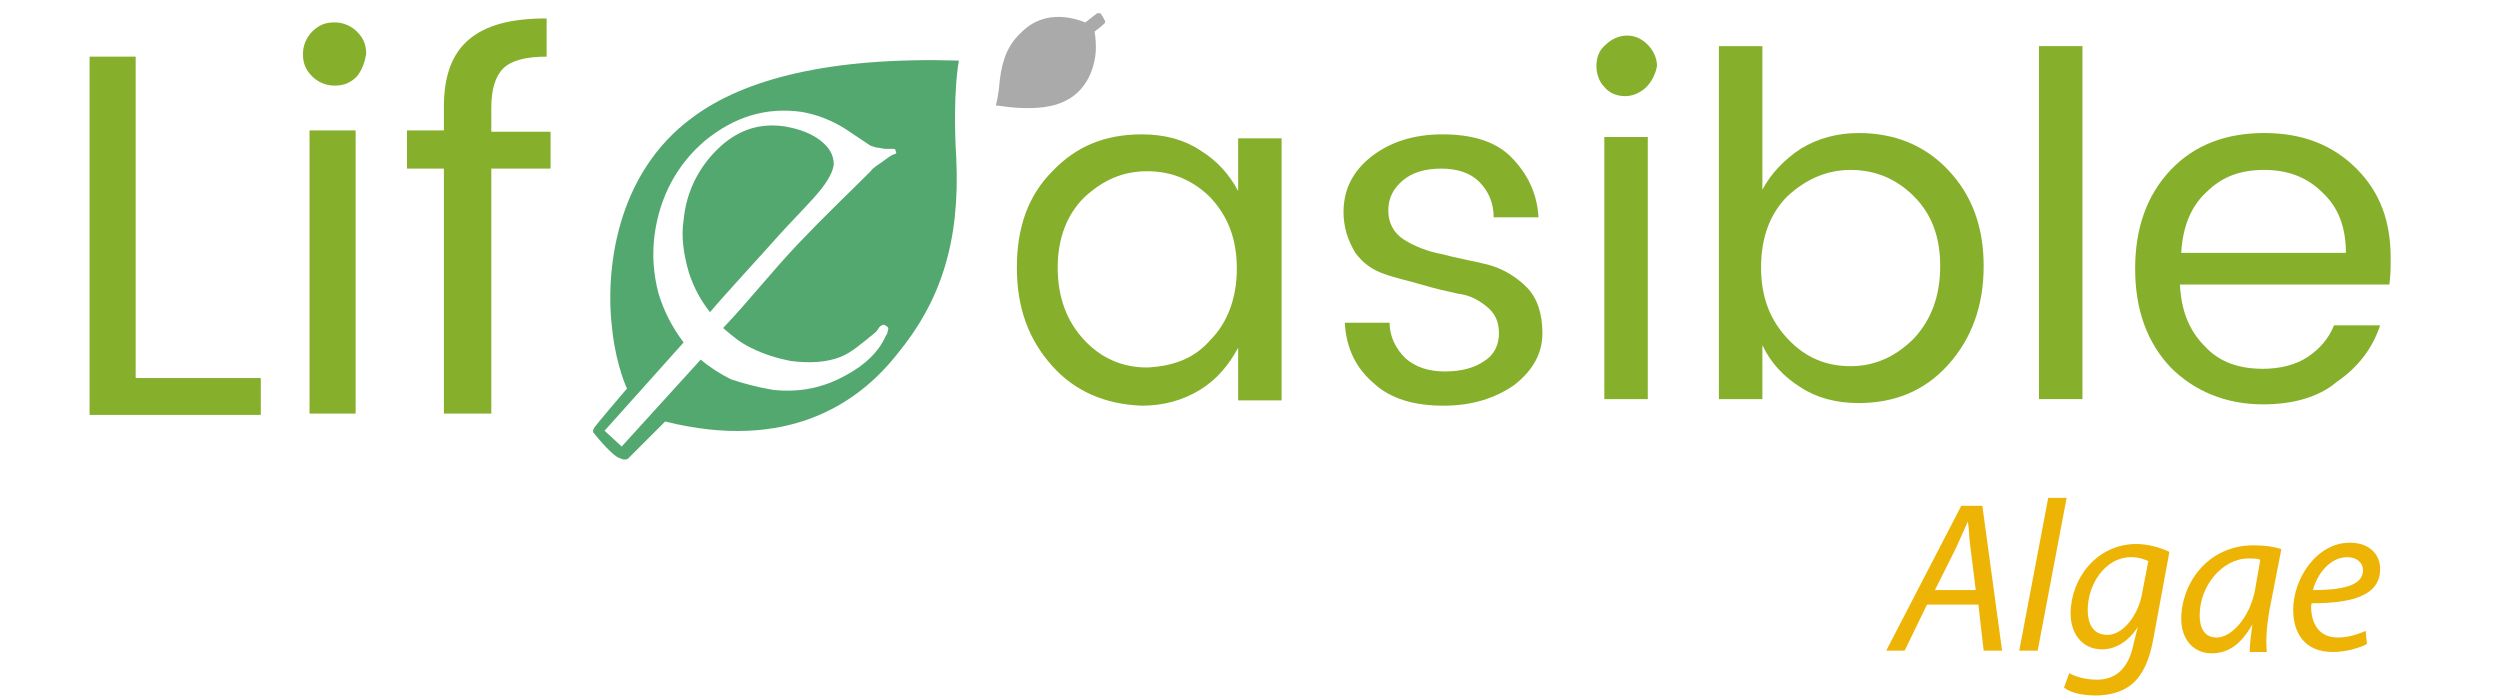
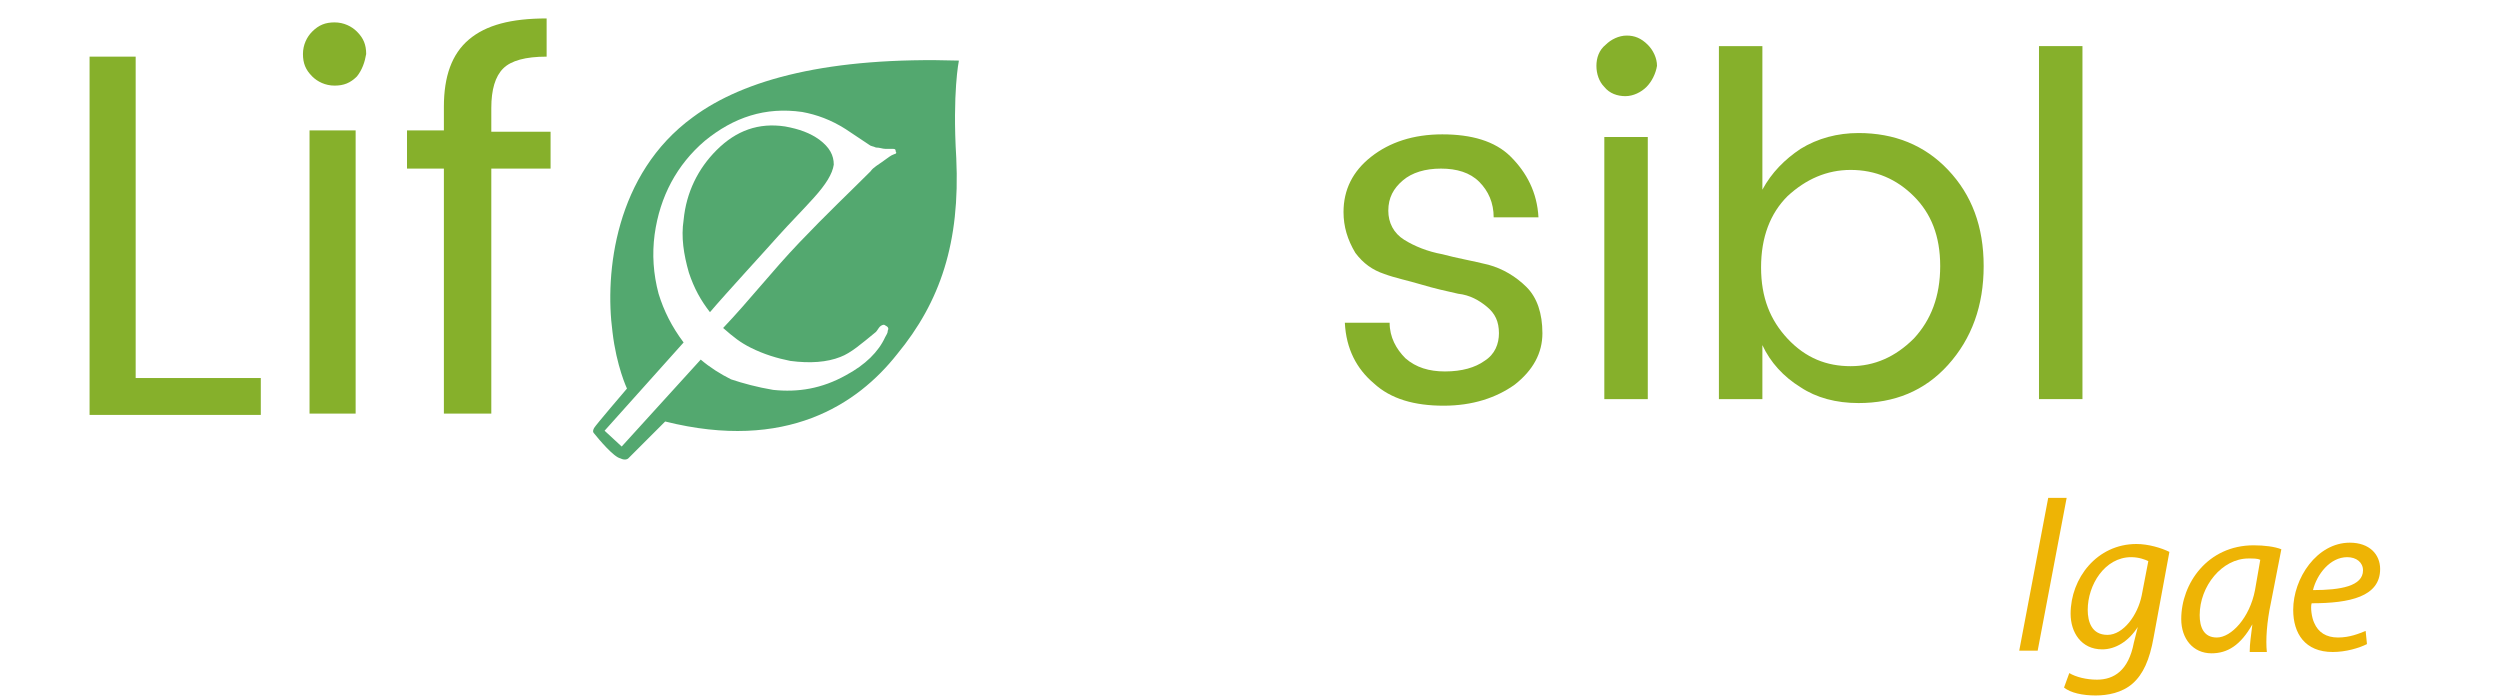
<svg xmlns="http://www.w3.org/2000/svg" version="1.1" id="l_1" x="0px" y="0px" viewBox="0 0 189.8 53.1" style="enable-background:new 0 0 189.8 53.1;" xml:space="preserve">
  <style type="text/css">
	.st0{fill:#86B02B;}
	.st1{fill:#53A86F;}
	.st2{fill:#AAAAAA;}
	.st3{fill:#EEB405;}
</style>
  <g>
    <g>
      <path class="st0" d="M6.8,4.3h3.5v24.4h9.5v2.8H6.8V4.3z" />
      <path class="st0" d="M27.1,5.8c-0.5,0.5-1,0.7-1.7,0.7s-1.3-0.3-1.7-0.7c-0.5-0.5-0.7-1-0.7-1.7c0-0.7,0.3-1.3,0.7-1.7    c0.5-0.5,1-0.7,1.7-0.7c0.7,0,1.3,0.3,1.7,0.7c0.5,0.5,0.7,1,0.7,1.7C27.7,4.7,27.5,5.3,27.1,5.8z M23.5,31.4V9.9h3.5v21.5H23.5z" />
      <path class="st0" d="M41.8,9.9v2.9h-4.5v18.6h-3.6V12.8h-2.8V9.9h2.8V8.1c0-2.3,0.6-4,1.9-5.1c1.3-1.1,3.2-1.6,5.9-1.6v2.9    c-1.6,0-2.7,0.3-3.3,0.9c-0.6,0.6-0.9,1.6-0.9,3v1.8H41.8z" />
    </g>
    <g>
-       <path class="st0" d="M79.9,27.8c-1.8-2-2.7-4.4-2.7-7.5s0.9-5.5,2.7-7.3c1.8-1.9,4-2.8,6.8-2.8c1.7,0,3.2,0.4,4.4,1.2    c1.3,0.8,2.2,1.8,2.9,3.1v-4h3.3v19.9H94v-4c-0.7,1.3-1.6,2.4-2.9,3.2c-1.3,0.8-2.8,1.2-4.4,1.2C83.9,30.7,81.6,29.7,79.9,27.8z     M91.9,25.8c1.3-1.3,2-3.2,2-5.4c0-2.3-0.7-4-2-5.4c-1.3-1.3-2.9-2-4.8-2c-1.9,0-3.4,0.7-4.8,2c-1.3,1.3-2,3.1-2,5.3    c0,2.3,0.7,4.1,2,5.5c1.3,1.4,2.9,2.1,4.8,2.1C89.1,27.8,90.7,27.2,91.9,25.8z" />
      <path class="st0" d="M102,16.1c0-1.7,0.7-3.1,2.1-4.2c1.4-1.1,3.2-1.7,5.4-1.7c2.2,0,4,0.5,5.2,1.7s2,2.7,2.1,4.6h-3.4    c0-1.1-0.4-2-1.1-2.7c-0.7-0.7-1.7-1-2.9-1s-2.2,0.3-2.9,0.9c-0.7,0.6-1.1,1.3-1.1,2.3c0,0.9,0.4,1.7,1.2,2.2    c0.8,0.5,1.8,0.9,2.9,1.1c1.1,0.3,2.3,0.5,3.5,0.8c1.1,0.3,2.1,0.9,2.9,1.7c0.8,0.8,1.2,2,1.2,3.5c0,1.5-0.7,2.8-2.1,3.9    c-1.4,1-3.2,1.6-5.4,1.6c-2.2,0-4-0.5-5.3-1.7c-1.3-1.1-2.1-2.6-2.2-4.6h3.4c0,1.1,0.5,2,1.2,2.7c0.8,0.7,1.8,1,3,1    c1.3,0,2.3-0.3,3-0.8c0.8-0.5,1.1-1.3,1.1-2.1c0-0.9-0.3-1.5-0.9-2c-0.6-0.5-1.3-0.9-2.2-1c-0.9-0.2-1.8-0.4-2.8-0.7    c-1-0.3-2-0.5-2.8-0.8c-0.9-0.3-1.6-0.8-2.2-1.6C102.3,18.2,102,17.2,102,16.1z" />
      <path class="st0" d="M125,6.6c-0.4,0.4-1,0.7-1.6,0.7c-0.6,0-1.2-0.2-1.6-0.7c-0.4-0.4-0.6-1-0.6-1.6c0-0.6,0.2-1.2,0.7-1.6    c0.4-0.4,1-0.7,1.6-0.7c0.6,0,1.1,0.2,1.6,0.7c0.4,0.4,0.7,1,0.7,1.6C125.7,5.6,125.4,6.2,125,6.6z M121.8,30.3V10.4h3.3v19.9    H121.8z" />
      <path class="st0" d="M141.1,10.1c2.7,0,5,0.9,6.8,2.8c1.8,1.9,2.7,4.3,2.7,7.3c0,3-0.9,5.5-2.7,7.5c-1.8,2-4.1,2.9-6.8,2.9    c-1.7,0-3.2-0.4-4.4-1.2c-1.3-0.8-2.3-1.9-2.9-3.2v4.1h-3.3V3.5h3.3v10.9c0.7-1.3,1.7-2.3,2.9-3.1C138,10.5,139.5,10.1,141.1,10.1    z M140.5,27.8c1.8,0,3.4-0.7,4.8-2.1c1.3-1.4,2-3.2,2-5.5c0-2.3-0.7-4-2-5.3c-1.3-1.3-2.9-2-4.8-2c-1.8,0-3.4,0.7-4.8,2    c-1.3,1.3-2,3.1-2,5.4c0,2.3,0.7,4,2,5.4C137.1,27.2,138.7,27.8,140.5,27.8z" />
      <path class="st0" d="M154.8,30.3V3.5h3.3v26.8H154.8z" />
-       <path class="st0" d="M171.8,30.7c-2.8,0-5.2-1-7-2.8c-1.8-1.9-2.7-4.4-2.7-7.5c0-3.1,0.9-5.6,2.7-7.5s4.2-2.8,7.1-2.8    s5.2,0.9,7,2.7c1.8,1.8,2.6,4,2.6,6.8c0,0.7,0,1.3-0.1,2h-15.9c0.1,2,0.7,3.5,1.9,4.7c1.1,1.2,2.6,1.7,4.4,1.7    c1.3,0,2.5-0.3,3.4-0.9c0.9-0.6,1.6-1.4,2-2.4h3.5c-0.6,1.8-1.7,3.2-3.3,4.3C176.1,30.1,174.2,30.7,171.8,30.7z M176.3,14.6    c-1.2-1.2-2.7-1.7-4.4-1.7c-1.8,0-3.2,0.5-4.4,1.7c-1.2,1.1-1.8,2.7-1.9,4.6h12.5C178.1,17.2,177.5,15.7,176.3,14.6z" />
    </g>
    <g>
      <g>
        <path class="st1" d="M62.2,10.6c-0.7-0.5-1.5-0.8-2.6-1c-2-0.3-3.7,0.3-5.2,1.8c-1.4,1.4-2.3,3.2-2.5,5.3c-0.2,1.3,0,2.6,0.4,4     c0.4,1.2,0.9,2.1,1.6,3c1.1-1.3,4.5-5,5.2-5.8c0.9-1,1.8-1.9,2.7-2.9c0.9-1,1.4-1.8,1.5-2.5C63.3,11.8,63,11.2,62.2,10.6z" />
      </g>
      <g>
        <path class="st1" d="M72.8,4.6c-9.8-0.3-16.3,1.4-20.2,4.3c-5.9,4.3-6.7,11.8-6.1,16.3c0.3,2.6,1.1,4.3,1.1,4.3s-2.4,2.8-2.5,3     s-0.1,0.3,0,0.4c0.4,0.5,1.5,1.8,2,1.9c0.4,0.2,0.6,0,0.6,0l2.8-2.8c9.2,2.3,14.6-1.3,17.6-5.1c3.3-4,4.8-8.5,4.5-14.9     C72.3,7,72.8,4.6,72.8,4.6z M67.9,11.7c-0.3,0.1-0.5,0.3-0.8,0.5c-0.4,0.3-0.8,0.5-1,0.8c-1.5,1.5-3.4,3.3-5.4,5.4     c-2.1,2.2-3.8,4.4-5.8,6.5c0.8,0.7,1.3,1.1,2.1,1.5c1,0.5,2,0.8,3,1c1.5,0.2,2.8,0.1,3.8-0.3c0.8-0.3,1.6-1,2.7-1.9     c0.1-0.1,0.2-0.3,0.3-0.4c0.1-0.1,0.3-0.2,0.4-0.1c0.2,0.1,0.3,0.2,0.2,0.4c0,0.2-0.1,0.3-0.2,0.5c-0.5,1.1-1.5,2.1-3,2.9     c-1.8,1-3.6,1.3-5.5,1.1c-1.2-0.2-2.3-0.5-3.2-0.8c-0.8-0.4-1.6-0.9-2.3-1.5l-6,6.6l-1.3-1.2l6-6.7c-0.9-1.2-1.5-2.4-1.9-3.7     c-0.4-1.5-0.5-3-0.3-4.5c0.4-2.9,1.7-5.3,3.8-7.1c2.2-1.8,4.6-2.6,7.4-2.2c1.1,0.2,2.2,0.6,3.3,1.3c0.6,0.4,1.2,0.8,1.8,1.2     c0.1,0.1,0.3,0.1,0.5,0.2c0.3,0,0.5,0.1,0.7,0.1l0.6,0c0.2,0,0.2,0.1,0.2,0.2C68.1,11.6,68,11.7,67.9,11.7z" />
      </g>
    </g>
    <g>
-       <path class="st2" d="M83.1,2.4c0,0,0.1,0.5,0.1,1.2c0,1.2-0.5,3.1-2.2,4c-1.1,0.6-2.8,0.8-5.4,0.4c0,0,0.2-0.6,0.3-1.9    c0.2-1.7,0.7-2.8,1.7-3.7c0.9-0.9,2.5-1.6,4.8-0.7L83.3,1c0,0,0,0,0.2,0c0.1,0,0.3,0.4,0.4,0.6c0,0,0,0.1,0,0.1    C83.9,1.8,83.1,2.4,83.1,2.4z" />
-     </g>
+       </g>
  </g>
  <g>
-     <path class="st3" d="M146.3,45.9l-1.7,3.5h-1.4l5.7-11h1.6l1.5,11h-1.4l-0.4-3.5H146.3z M150,44.8l-0.4-3.2c-0.1-0.6-0.1-1.4-0.2-2   h0c-0.3,0.7-0.6,1.3-0.9,2l-1.6,3.2H150z" />
    <path class="st3" d="M153.3,49.4l2.2-11.6h1.4l-2.2,11.6H153.3z" />
    <path class="st3" d="M157.1,51.1c0.5,0.3,1.3,0.5,2.1,0.5c1.3,0,2.4-0.7,2.8-2.8l0.3-1.2h0c-0.7,1.1-1.7,1.7-2.7,1.7   c-1.6,0-2.4-1.3-2.4-2.7c0-2.7,2-5.3,5-5.3c0.9,0,1.9,0.3,2.5,0.6l-1.2,6.5c-0.3,1.7-0.8,2.8-1.6,3.5c-0.8,0.7-1.9,0.9-2.8,0.9   c-1,0-1.9-0.2-2.4-0.6L157.1,51.1z M163.1,42.6c-0.2-0.1-0.7-0.3-1.3-0.3c-2,0-3.3,2.1-3.3,4c0,0.9,0.3,1.9,1.5,1.9   c1.2,0,2.3-1.5,2.6-3L163.1,42.6z" />
    <path class="st3" d="M170.8,49.4c0-0.5,0.1-1.2,0.2-2h0c-0.9,1.6-1.9,2.2-3.1,2.2c-1.4,0-2.3-1.1-2.3-2.6c0-2.7,2-5.6,5.5-5.6   c0.8,0,1.6,0.1,2.1,0.3l-0.8,4.1c-0.3,1.4-0.4,2.8-0.3,3.7H170.8z M171.6,42.5c-0.2-0.1-0.5-0.1-0.9-0.1c-2,0-3.7,2.1-3.7,4.3   c0,0.9,0.3,1.7,1.3,1.7c1.1,0,2.5-1.5,2.9-3.6L171.6,42.5z" />
    <path class="st3" d="M179.7,48.9c-0.6,0.3-1.6,0.6-2.6,0.6c-2.1,0-3-1.4-3-3.2c0-2.4,1.8-5.1,4.3-5.1c1.5,0,2.3,0.9,2.3,2   c0,2.1-2.3,2.6-5.2,2.6c-0.1,0.3,0,1.1,0.2,1.5c0.3,0.7,0.9,1.1,1.8,1.1c0.9,0,1.6-0.3,2.1-0.5L179.7,48.9z M178.2,42.3   c-1.3,0-2.3,1.3-2.6,2.5c2.1,0,3.8-0.3,3.8-1.5C179.4,42.7,178.9,42.3,178.2,42.3z" />
  </g>
</svg>